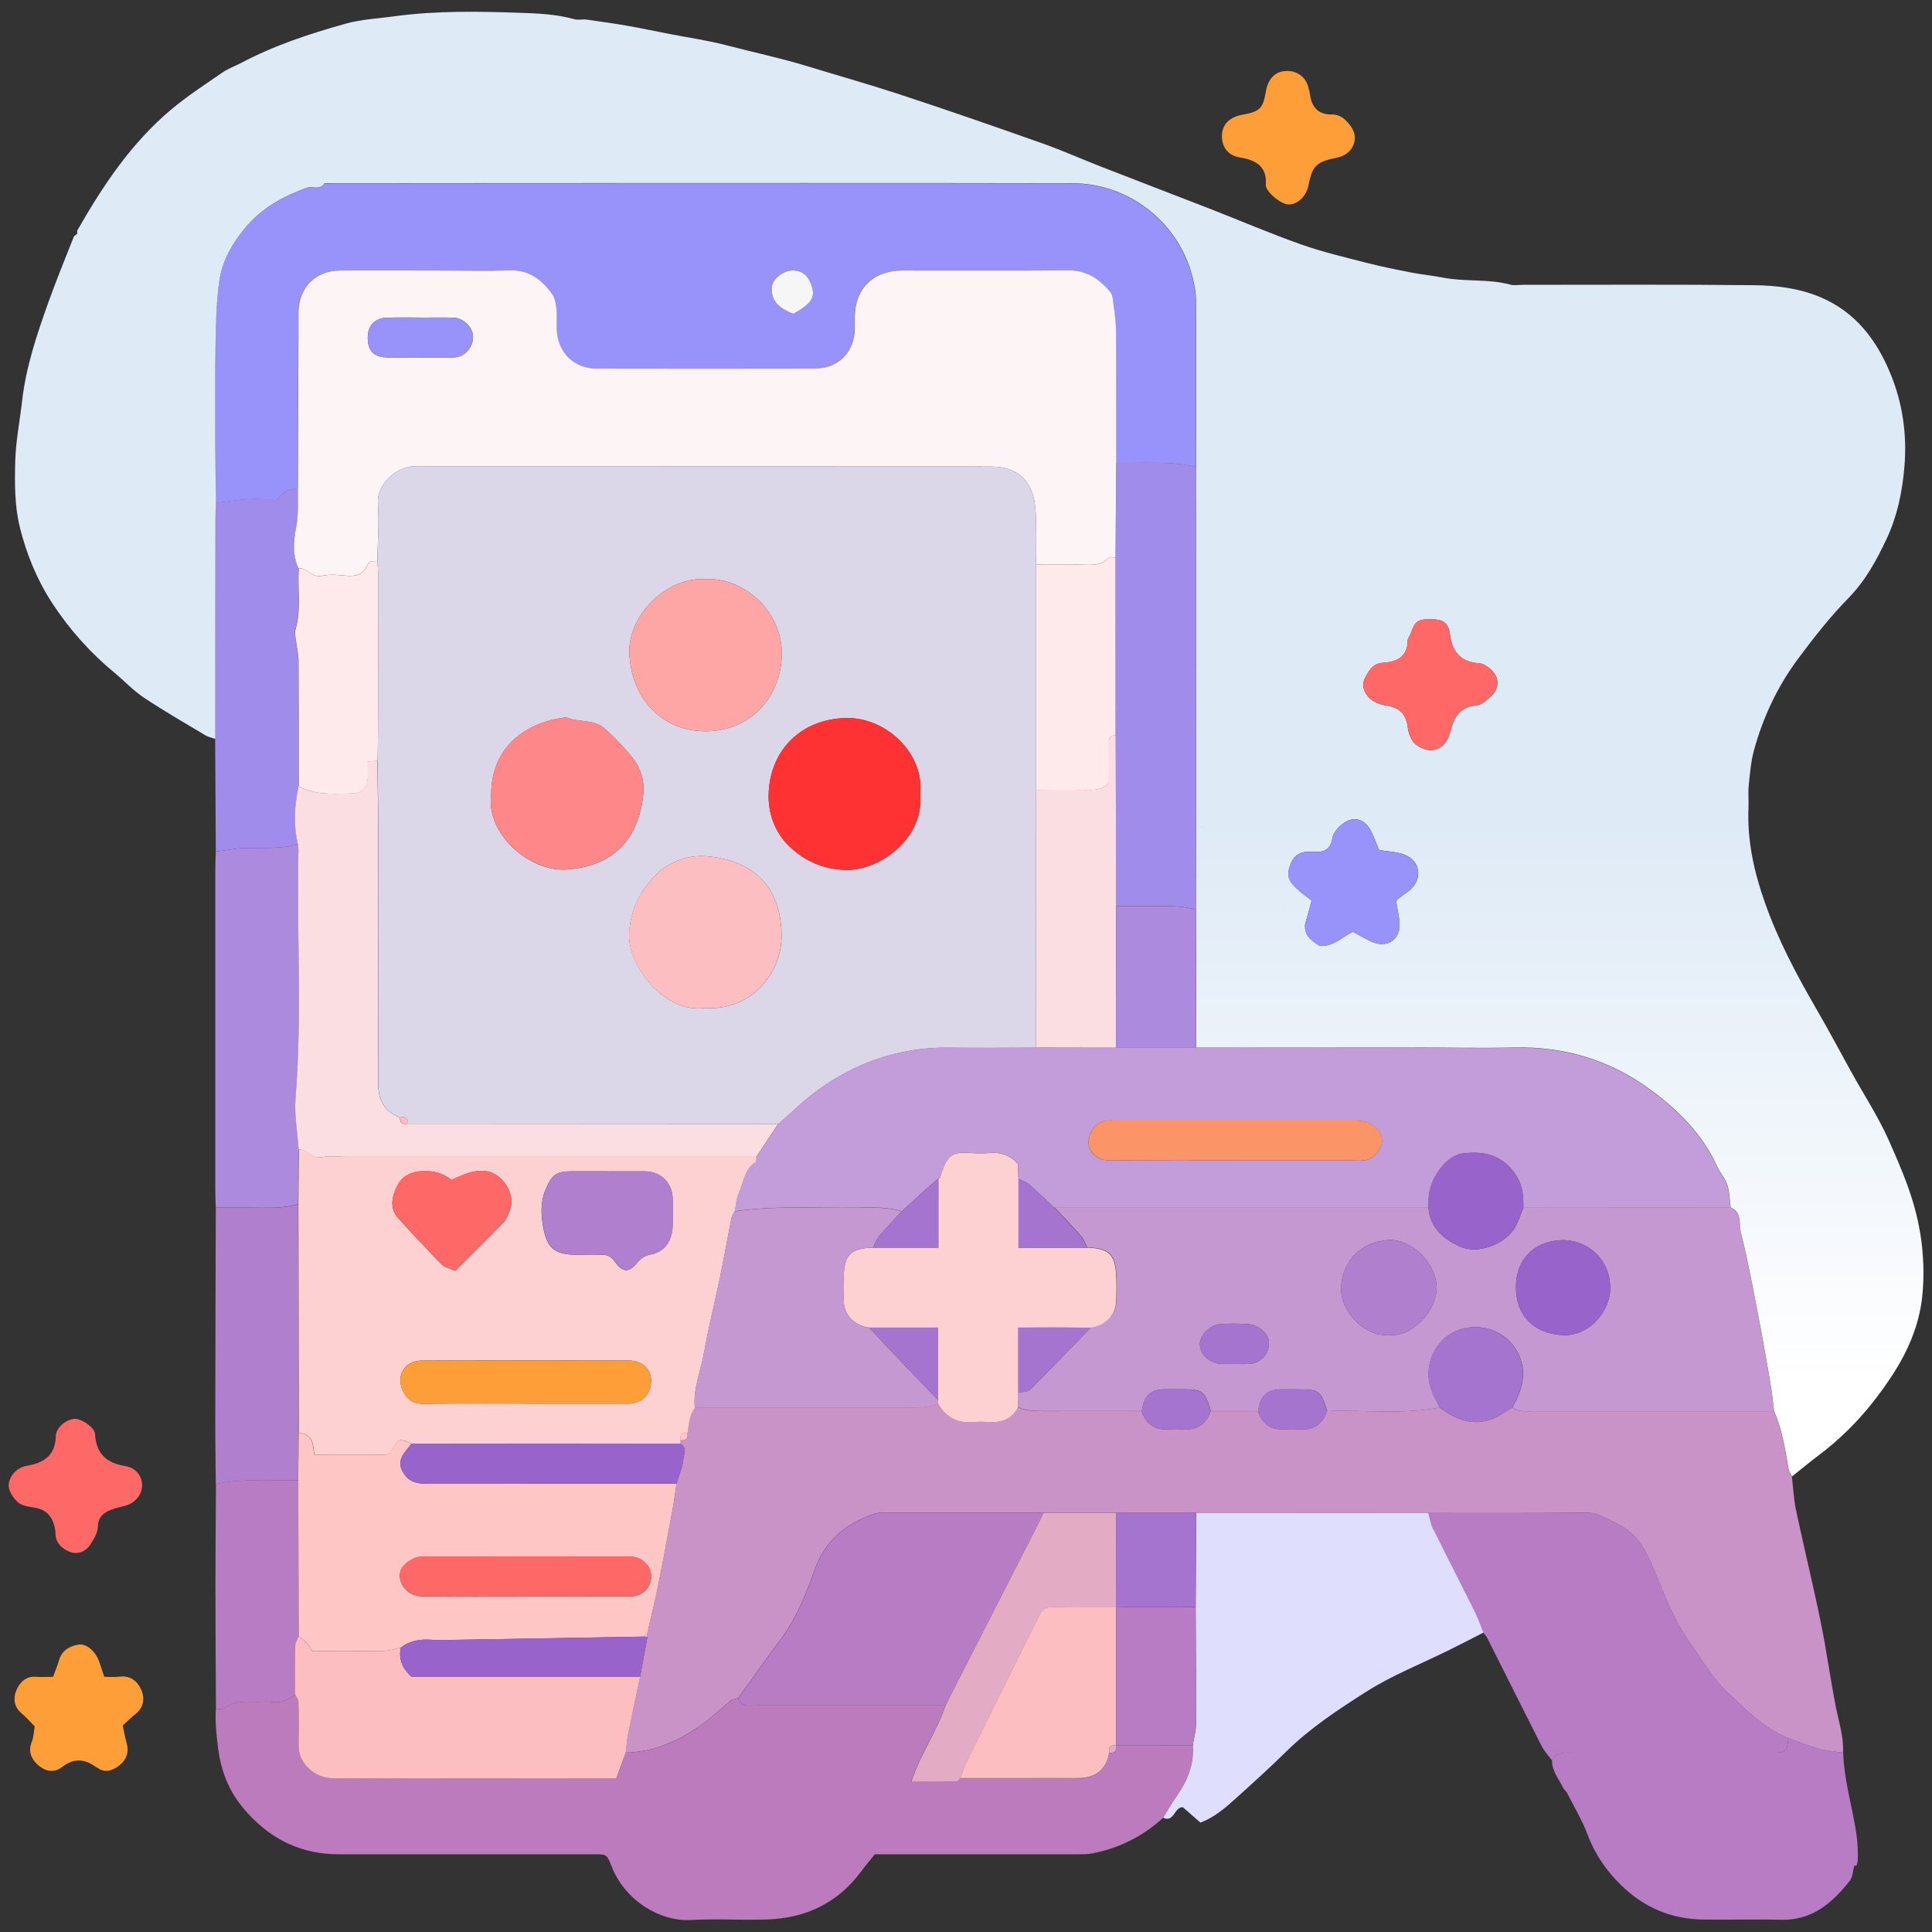
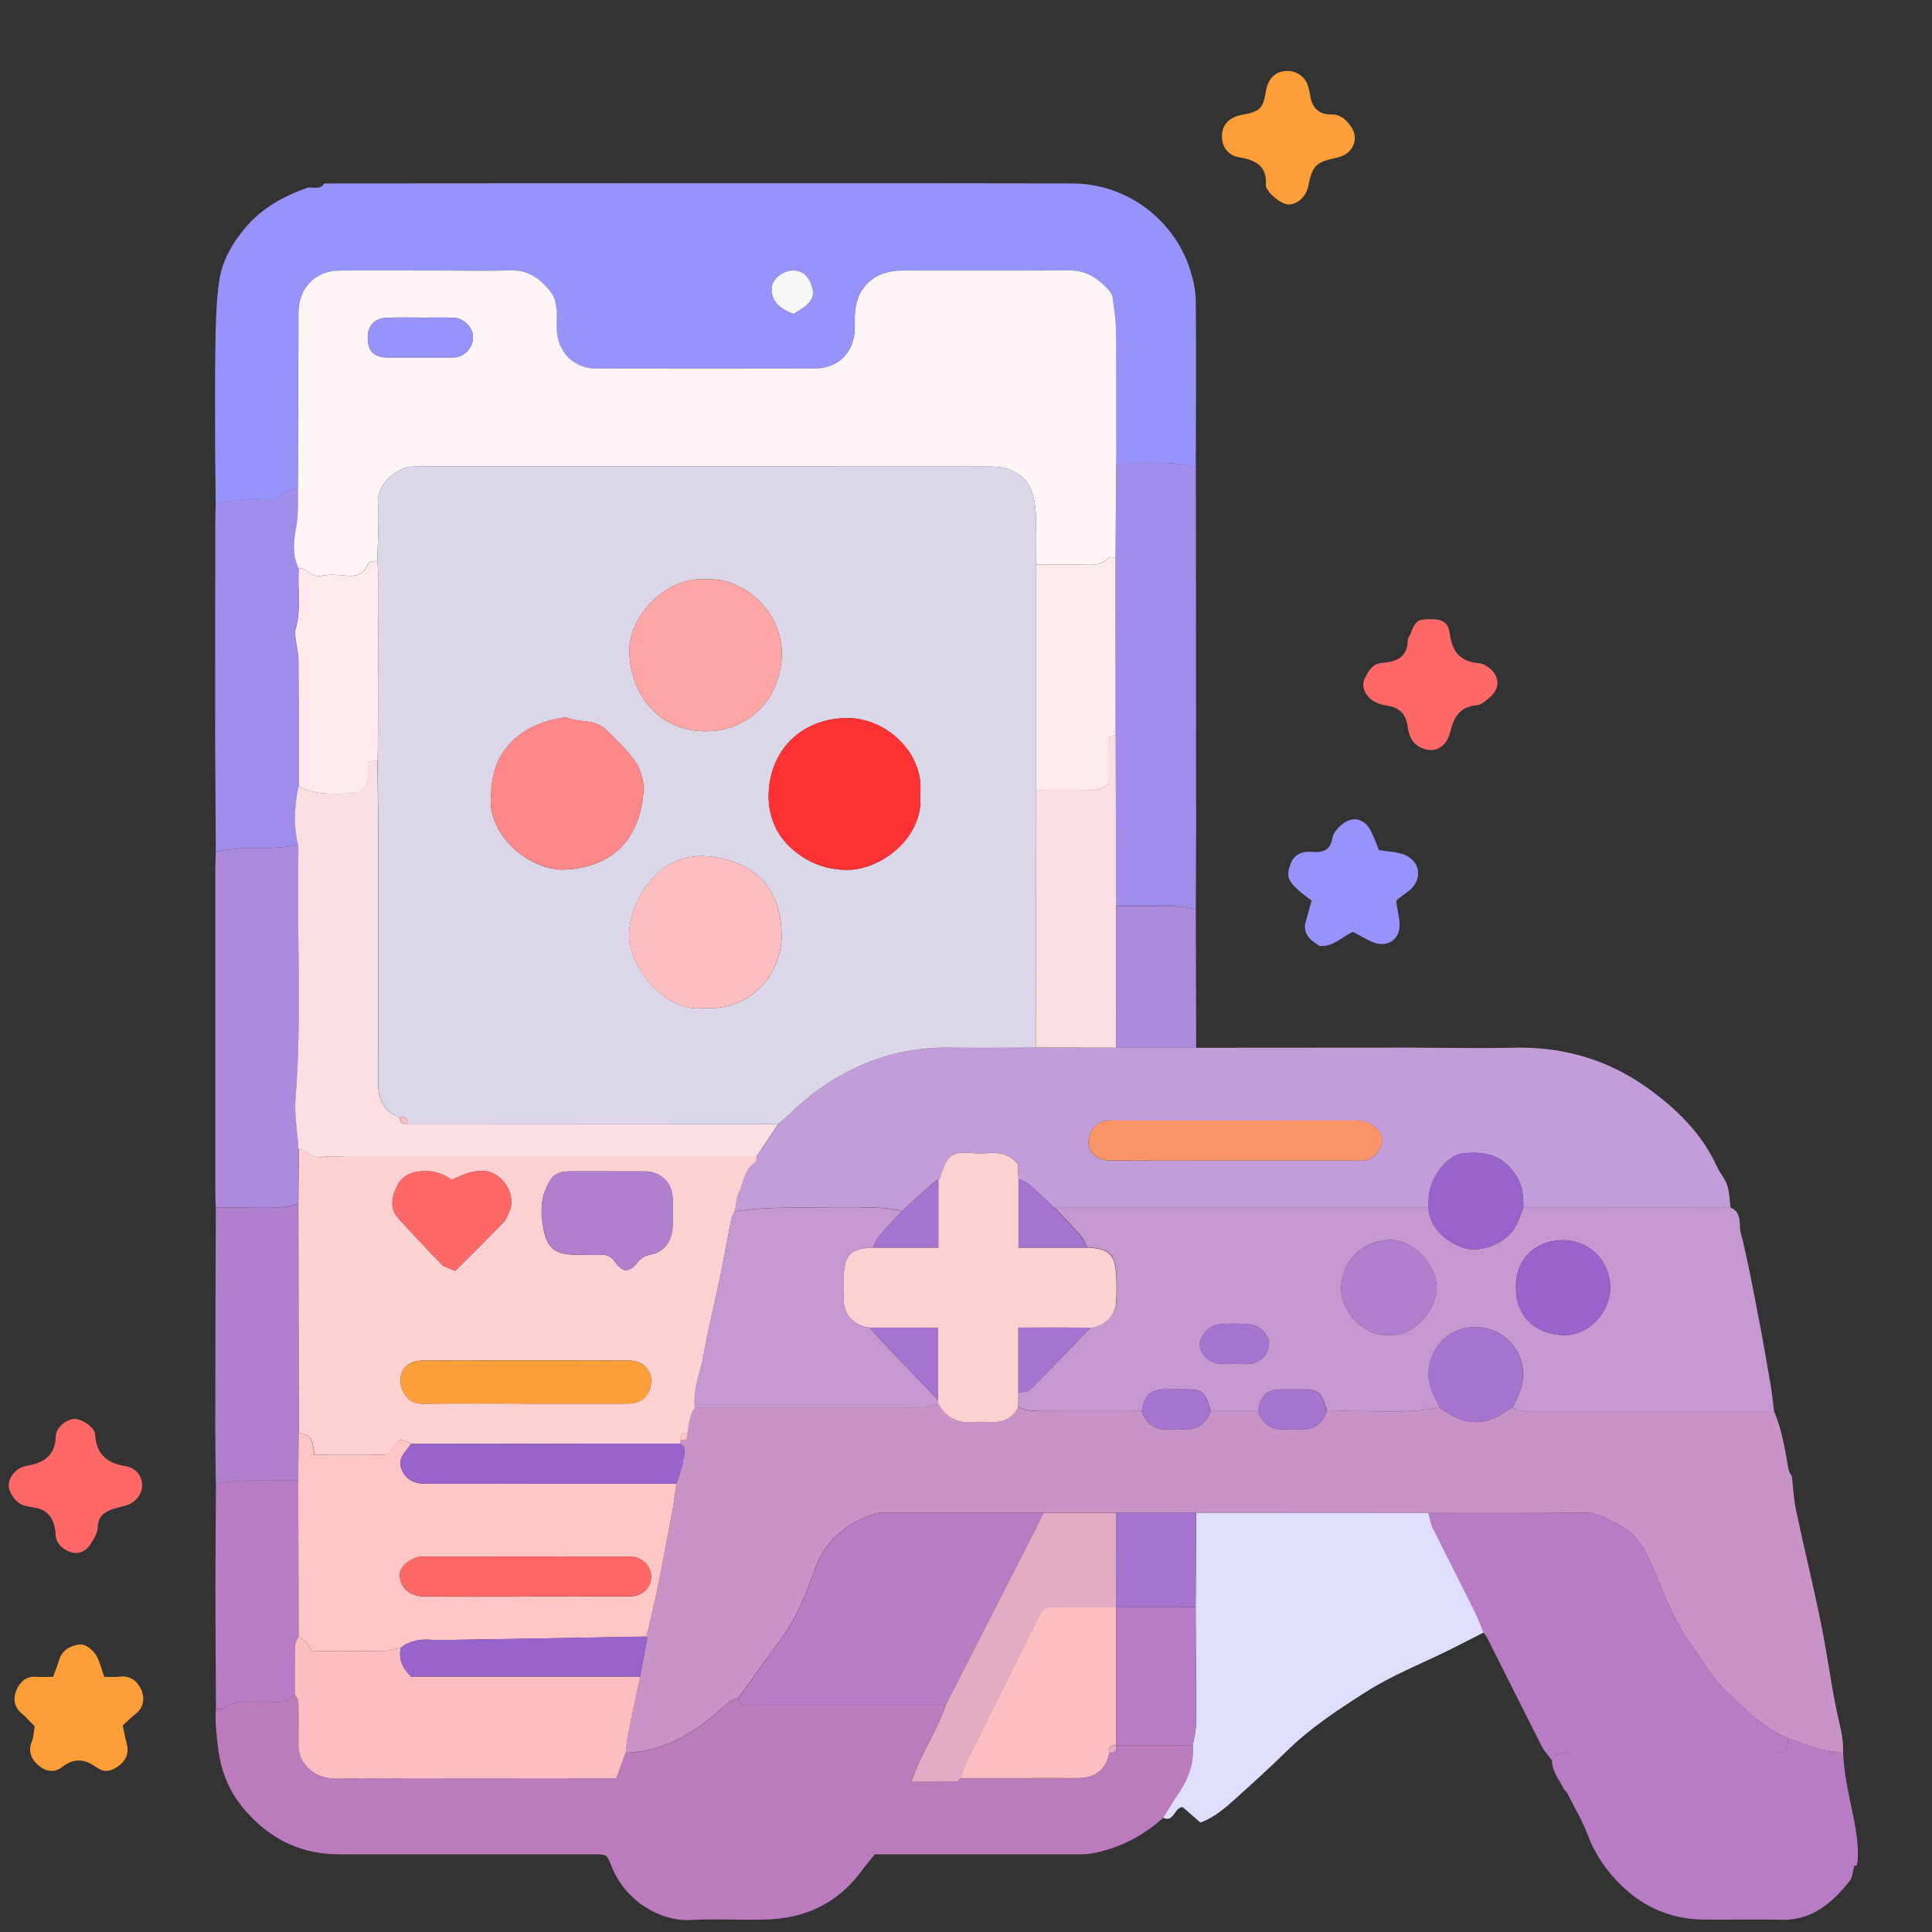
<svg xmlns="http://www.w3.org/2000/svg" width="81" height="81" viewBox="0 0 81 81" fill="none">
  <rect x="0" y="0" width="81" height="81" fill="#333333" stroke="none" />
  <g clip-path="url(#clip0_24_5192)">
    <path d="M74.375 59.164C74.714 59.946 74.839 60.782 74.985 61.611C75.004 61.715 75.08 61.81 75.126 61.907C75.181 62.377 75.202 62.853 75.299 63.314C75.632 64.879 76.013 66.435 76.334 68.003C76.578 69.19 76.737 70.392 76.972 71.579C77.097 72.21 77.304 72.827 77.27 73.483C76.938 73.431 76.593 73.413 76.27 73.324C75.83 73.202 75.409 73.028 74.979 72.876C73.954 72.476 73.21 71.677 72.432 70.963C71.803 70.389 71.373 69.599 70.866 68.897C70.125 67.866 69.71 66.664 69.213 65.514C68.902 64.793 68.499 64.223 67.797 63.884C67.379 63.683 67.004 63.411 66.485 63.418C64.285 63.445 62.083 63.433 59.88 63.433C56.634 63.433 53.39 63.43 50.144 63.427C49.028 63.427 47.911 63.427 46.794 63.427C45.778 63.427 44.762 63.427 43.746 63.427C41.589 63.427 39.432 63.427 37.275 63.427C37.074 63.427 36.857 63.399 36.674 63.46C35.454 63.866 34.569 64.604 34.13 65.877C33.776 66.899 33.355 67.903 32.693 68.784C32.097 69.578 31.53 70.389 30.95 71.195C30.837 71.234 30.703 71.243 30.615 71.314C30.249 71.609 29.913 71.942 29.535 72.223C28.552 72.949 27.478 73.449 26.23 73.48C26.264 73.211 26.285 72.937 26.337 72.671C26.496 71.875 26.67 71.082 26.838 70.288C26.938 69.733 27.039 69.175 27.143 68.62C27.143 68.565 27.143 68.51 27.143 68.455C27.295 67.79 27.46 67.128 27.594 66.459C27.811 65.382 28.009 64.302 28.211 63.219C28.272 62.884 28.314 62.542 28.363 62.203C28.464 61.862 28.607 61.526 28.65 61.175C28.674 60.971 28.821 60.678 28.506 60.522C28.51 60.476 28.513 60.428 28.516 60.382C28.747 60.409 28.845 60.306 28.818 60.077C28.87 59.708 28.9 59.332 29.123 59.009C32.11 59.009 35.097 59.009 38.084 59.009C38.508 59.009 38.932 59.018 39.334 58.853C39.667 59.43 40.158 59.686 40.826 59.619C41.049 59.595 41.278 59.607 41.507 59.619C42.022 59.647 42.428 59.476 42.688 59.009C43.087 59.177 43.508 59.164 43.932 59.164C45.244 59.158 46.553 59.164 47.865 59.164C48.06 59.732 48.457 59.979 49.049 59.927C49.223 59.912 49.4 59.912 49.574 59.927C50.169 59.976 50.565 59.729 50.757 59.164H52.74C52.936 59.732 53.332 59.979 53.924 59.927C54.098 59.912 54.275 59.912 54.449 59.927C55.044 59.976 55.441 59.729 55.633 59.164C57.207 59.103 58.791 59.311 60.356 59.012C61.045 59.518 61.781 59.83 62.635 59.46C62.903 59.344 63.144 59.164 63.401 59.012C63.663 59.213 63.971 59.164 64.267 59.164C67.635 59.164 71.004 59.164 74.372 59.164H74.375Z" fill="#C993C8" />
    <path d="M26.234 73.483C27.482 73.452 28.558 72.952 29.538 72.226C29.916 71.945 30.252 71.612 30.618 71.317C30.706 71.246 30.841 71.234 30.953 71.198C31.082 71.603 31.42 71.499 31.707 71.503C34.349 71.506 36.994 71.503 39.637 71.503C39.28 72.583 38.587 73.519 38.203 74.703C38.91 74.703 39.505 74.706 40.1 74.697C40.149 74.697 40.198 74.602 40.247 74.554C41.904 74.554 43.563 74.557 45.22 74.55C45.952 74.547 46.388 74.175 46.501 73.495C46.724 73.504 46.828 73.406 46.788 73.178H46.797C47.865 73.178 48.936 73.181 50.004 73.181C50.065 73.968 49.79 74.648 49.354 75.28C49.144 75.585 48.957 75.902 48.762 76.216C47.917 76.985 46.935 77.48 45.815 77.702C45.595 77.745 45.363 77.742 45.138 77.742C42.325 77.742 39.511 77.742 36.677 77.742C36.476 77.992 36.268 78.239 36.076 78.499C35.097 79.801 33.76 80.421 32.162 80.475C31.097 80.512 30.029 80.436 28.967 80.497C27.665 80.57 26.206 79.679 25.648 78.264C25.443 77.748 25.443 77.742 24.931 77.742C21.355 77.742 17.782 77.745 14.207 77.742C12.684 77.742 11.433 77.165 10.39 76.027C9.661 75.234 9.276 74.355 9.145 73.297C9.078 72.747 9.011 72.207 9.05 71.655C9.172 71.643 9.328 71.677 9.41 71.612C9.801 71.32 10.24 71.341 10.686 71.35C10.936 71.356 11.189 71.32 11.433 71.359C11.812 71.42 12.095 71.252 12.376 71.045C12.425 71.146 12.51 71.246 12.513 71.347C12.525 71.954 12.529 72.564 12.519 73.174C12.513 73.522 12.635 73.803 12.867 74.056C13.194 74.413 13.575 74.563 14.069 74.56C17.874 74.547 21.681 74.554 25.486 74.554C25.608 74.554 25.73 74.554 25.84 74.554C25.983 74.169 26.108 73.827 26.237 73.483H26.234Z" fill="#BC7BBD" />
    <path d="M62.189 68.449C62.067 68.156 61.964 67.854 61.823 67.57C61.253 66.423 60.664 65.282 60.096 64.132C59.99 63.915 59.953 63.668 59.883 63.433C62.086 63.433 64.285 63.445 66.488 63.418C67.007 63.411 67.382 63.683 67.8 63.884C68.502 64.223 68.905 64.794 69.216 65.514C69.713 66.664 70.128 67.866 70.869 68.897C71.376 69.599 71.809 70.389 72.435 70.963C73.213 71.674 73.957 72.476 74.982 72.876C74.912 73.437 74.888 73.465 74.445 73.483C74.293 73.489 74.14 73.483 73.987 73.483C71.324 73.483 68.66 73.483 65.997 73.483C65.652 73.483 65.286 73.428 65.07 73.806C64.923 73.611 64.749 73.428 64.639 73.214C63.87 71.704 63.117 70.188 62.354 68.674C62.315 68.592 62.244 68.525 62.189 68.452V68.449Z" fill="#B77CC3" />
    <path d="M9.047 50.637C9.038 50.384 9.026 50.134 9.026 49.88C9.026 45.408 9.026 40.935 9.026 36.462C9.026 36.209 9.041 35.959 9.047 35.706C9.435 35.654 9.819 35.574 10.207 35.559C10.972 35.532 11.741 35.611 12.495 35.4C12.501 35.477 12.516 35.553 12.516 35.626C12.434 39.092 12.672 42.558 12.394 46.024C12.336 46.741 12.473 47.473 12.522 48.196C12.516 48.959 12.51 49.722 12.501 50.481C11.842 50.683 11.165 50.628 10.49 50.631C10.008 50.634 9.529 50.631 9.047 50.631V50.637Z" fill="#AC8ADD" />
    <path d="M12.495 35.4C11.744 35.611 10.972 35.532 10.207 35.559C9.819 35.574 9.432 35.654 9.047 35.705C9.038 34.131 9.029 32.557 9.02 30.983C9.02 27.934 9.02 24.884 9.026 21.836C9.026 21.585 9.038 21.332 9.044 21.082C9.709 21.006 10.371 20.868 11.049 20.926C11.247 20.942 11.448 20.926 11.637 20.926C11.849 20.64 12.134 20.487 12.492 20.469C12.492 21.018 12.525 21.555 12.419 22.113C12.318 22.656 12.251 23.267 12.519 23.819C12.464 24.67 12.632 25.53 12.385 26.375C12.351 26.491 12.373 26.629 12.388 26.754C12.425 27.074 12.507 27.391 12.51 27.712C12.522 29.46 12.519 31.211 12.519 32.959C12.351 33.771 12.3 34.58 12.495 35.394V35.4Z" fill="#A08CEA" />
    <path d="M9.047 50.637C9.529 50.637 10.008 50.637 10.49 50.637C11.165 50.631 11.842 50.686 12.501 50.487L12.519 60.083C12.513 60.742 12.507 61.404 12.501 62.063C11.348 62.081 10.191 61.983 9.047 62.215C9.038 61.282 9.023 60.351 9.026 59.418C9.029 56.492 9.038 53.566 9.047 50.64V50.637Z" fill="#B080CE" />
    <path d="M9.05 62.212C10.194 61.98 11.351 62.075 12.504 62.06C12.51 64.241 12.516 66.426 12.522 68.607C12.473 68.729 12.388 68.851 12.385 68.973C12.373 69.663 12.379 70.355 12.379 71.045C12.098 71.252 11.818 71.42 11.436 71.359C11.192 71.32 10.939 71.356 10.689 71.35C10.243 71.341 9.804 71.32 9.413 71.612C9.331 71.677 9.175 71.643 9.053 71.655C9.044 69.944 9.032 68.229 9.032 66.517C9.032 65.083 9.047 63.646 9.053 62.212H9.05Z" fill="#B77CC3" />
    <path d="M1.456 72.378C1.222 72.143 1.072 71.969 0.898 71.826C0.572 71.555 0.553 71.179 0.688 70.862C0.819 70.548 1.075 70.267 1.505 70.301C1.731 70.319 1.96 70.301 2.225 70.301C2.308 70.072 2.405 69.849 2.472 69.614C2.594 69.196 2.915 69.01 3.299 68.949C3.614 68.9 3.986 69.221 4.132 69.599C4.212 69.806 4.276 70.02 4.37 70.301C4.572 70.301 4.794 70.325 5.014 70.294C5.469 70.237 5.768 70.493 5.92 70.841C6.076 71.195 6.033 71.585 5.676 71.866C5.496 72.006 5.337 72.168 5.145 72.342C5.203 72.607 5.243 72.848 5.31 73.083C5.42 73.471 5.292 73.794 4.999 74.02C4.739 74.218 4.428 74.358 4.096 74.121C4.074 74.105 4.047 74.102 4.028 74.087C3.556 73.739 3.092 73.699 2.607 74.081C2.247 74.362 1.868 74.252 1.575 73.983C1.316 73.745 1.17 73.425 1.331 73.031C1.414 72.83 1.417 72.595 1.456 72.375V72.378Z" fill="#FE9E39" />
    <path d="M53.933 2.974C54.394 2.965 54.748 3.231 54.861 3.679C54.891 3.798 54.919 3.92 54.937 4.045C55.017 4.543 55.334 4.808 55.813 4.799C56.209 4.79 56.426 5.019 56.621 5.275C57.009 5.781 56.74 6.446 56.103 6.599C55.642 6.709 55.145 6.755 54.974 7.316C54.931 7.456 54.888 7.6 54.864 7.746C54.788 8.201 54.425 8.57 54.034 8.573C53.729 8.573 53.161 8.124 53.073 7.807C53.067 7.783 53.073 7.755 53.073 7.731C53.116 6.95 52.628 6.706 51.962 6.596C51.483 6.517 51.227 6.163 51.23 5.699C51.233 5.229 51.538 4.912 52.075 4.814C52.823 4.677 52.951 4.552 53.07 3.844C53.165 3.292 53.467 2.987 53.933 2.977V2.974Z" fill="#FE9E39" />
    <path d="M5.957 62.298C5.957 62.649 5.664 63.006 5.294 63.115C5.081 63.176 4.858 63.219 4.654 63.298C4.333 63.424 4.111 63.604 4.101 64.019C4.095 64.269 3.931 64.531 3.787 64.754C3.592 65.062 3.253 65.187 2.93 65.062C2.637 64.949 2.359 64.726 2.329 64.348C2.326 64.296 2.329 64.247 2.323 64.195C2.25 63.68 2.018 63.301 1.459 63.21C1.288 63.183 1.115 63.155 0.95 63.1C0.672 63.009 0.361 62.557 0.364 62.279C0.367 61.916 0.69 61.529 1.108 61.459C1.829 61.337 2.317 61.035 2.338 60.214C2.347 59.86 2.744 59.531 3.098 59.488C3.351 59.457 3.83 59.747 3.958 60.019C3.989 60.083 3.989 60.165 3.995 60.238C4.071 60.992 4.507 61.343 5.243 61.465C5.719 61.541 5.963 61.907 5.96 62.295L5.957 62.298Z" fill="#FE6968" />
    <path d="M77.551 78.856C77.679 78.697 77.679 78.438 77.74 78.224C77.78 78.224 77.81 78.215 77.841 78.206C77.859 78.148 77.868 78.09 77.884 78.032C77.975 76.583 77.344 75.173 77.276 73.501C77.276 73.495 77.276 73.486 77.273 73.48C76.941 73.428 76.596 73.409 76.273 73.321C75.833 73.199 75.412 73.025 74.982 72.873C74.912 73.434 74.888 73.461 74.445 73.48C74.293 73.486 74.14 73.48 73.987 73.48C71.324 73.48 68.66 73.48 65.997 73.48C65.652 73.48 65.286 73.425 65.069 73.803C65.063 74.273 65.378 74.612 65.561 75.005C65.603 75.054 65.646 75.103 65.692 75.152C65.985 75.737 66.329 76.302 66.558 76.909C66.87 77.748 67.355 78.447 67.992 79.063C68.95 79.99 70.091 80.46 71.412 80.479C72.499 80.494 73.588 80.46 74.674 80.488C75.974 80.521 76.819 79.78 77.554 78.853L77.551 78.856Z" fill="#B77CC3" />
-     <path d="M65.561 75.008C65.603 75.057 65.646 75.106 65.692 75.155C65.649 75.106 65.607 75.057 65.561 75.008Z" fill="#B77CC3" />
+     <path d="M65.561 75.008C65.649 75.106 65.607 75.057 65.561 75.008Z" fill="#B77CC3" />
    <path d="M12.489 20.475C12.131 20.491 11.846 20.644 11.634 20.933C11.448 20.933 11.247 20.948 11.046 20.933C10.368 20.875 9.709 21.012 9.041 21.088C9.035 20.325 9.026 19.566 9.02 18.803C9.02 17.384 9.005 15.966 9.029 14.55C9.044 13.622 9.06 12.689 9.191 11.777C9.31 10.931 9.746 10.187 10.298 9.534C10.976 8.732 11.86 8.243 12.843 7.886C13.093 7.795 13.413 8.005 13.593 7.691C16.538 7.691 19.482 7.688 22.426 7.685C29.934 7.685 37.446 7.676 44.954 7.691C47.291 7.697 49.253 9.253 49.903 11.328C50.034 11.749 50.132 12.197 50.135 12.637C50.153 14.947 50.138 17.253 50.135 19.563C49.748 19.511 49.363 19.428 48.973 19.416C48.246 19.392 47.52 19.41 46.794 19.41C46.794 17.558 46.8 15.706 46.782 13.857C46.776 13.384 46.697 12.915 46.636 12.445C46.623 12.353 46.559 12.258 46.495 12.188C46.05 11.682 45.537 11.334 44.814 11.34C42.48 11.355 40.146 11.34 37.812 11.346C36.601 11.346 35.835 12.112 35.832 13.299C35.832 13.451 35.832 13.604 35.832 13.757C35.82 14.773 35.152 15.453 34.136 15.456C31.091 15.459 28.049 15.459 25.004 15.456C24.052 15.456 23.369 14.773 23.335 13.805C23.326 13.528 23.356 13.244 23.326 12.969C23.302 12.753 23.265 12.506 23.143 12.335C22.722 11.743 22.197 11.319 21.398 11.34C20.409 11.365 19.421 11.346 18.429 11.346C17.035 11.346 15.637 11.34 14.243 11.346C13.212 11.352 12.516 12.069 12.507 13.098C12.507 13.403 12.507 13.708 12.507 14.01C12.498 16.164 12.492 18.321 12.483 20.475H12.489ZM33.26 13.159C33.986 12.759 34.175 12.49 34.053 12.063C33.913 11.581 33.663 11.349 33.26 11.34C32.86 11.331 32.375 11.673 32.354 12.072C32.323 12.652 32.726 12.948 33.26 13.159Z" fill="#9793FA" />
    <path d="M59.291 43.925C60.682 43.925 62.074 43.958 63.462 43.925C65.594 43.873 67.513 44.453 69.225 45.722C70.378 46.579 71.379 47.574 71.983 48.91C72.105 49.179 72.322 49.41 72.413 49.688C72.511 49.987 72.511 50.317 72.554 50.634C69.658 50.634 66.763 50.634 63.867 50.637C63.874 50.188 63.852 49.764 63.602 49.346C63.038 48.407 62.217 48.245 61.299 48.364C60.615 48.453 59.907 49.468 59.898 50.259C59.898 50.384 59.892 50.509 59.889 50.637C54.663 50.637 49.436 50.637 44.21 50.637C43.853 50.304 43.502 49.966 43.133 49.645C43.014 49.542 42.846 49.499 42.703 49.426C42.694 49.203 42.684 48.98 42.675 48.797C42.312 48.376 41.873 48.291 41.382 48.346C41.208 48.364 41.031 48.355 40.857 48.346C39.981 48.303 39.749 48.26 39.411 49.386C39.408 49.401 39.368 49.404 39.344 49.414C39.158 49.572 38.968 49.725 38.788 49.886C38.462 50.182 38.139 50.484 37.812 50.783C37.184 50.585 36.537 50.625 35.893 50.634C34.197 50.655 32.494 50.536 30.804 50.783C30.856 50.524 30.865 50.246 30.972 50.012C31.176 49.563 31.207 49.014 31.686 48.712C31.725 48.687 31.707 48.572 31.713 48.498C32.018 48.041 32.326 47.58 32.632 47.122C32.888 46.893 33.15 46.668 33.403 46.433C34.142 45.749 34.975 45.185 35.875 44.764C37.123 44.181 38.459 43.9 39.853 43.922C41.043 43.94 42.236 43.922 43.429 43.922C44.549 43.922 45.668 43.925 46.785 43.928C47.908 43.928 49.028 43.928 50.15 43.928C53.195 43.928 56.243 43.925 59.288 43.922L59.291 43.925ZM51.737 48.657C53.384 48.657 55.035 48.657 56.682 48.657C56.859 48.657 57.039 48.675 57.213 48.651C57.573 48.596 57.781 48.331 57.903 48.025C58.022 47.72 57.86 47.379 57.558 47.18C57.299 47.006 57.006 46.979 56.698 46.979C53.4 46.985 50.102 46.982 46.803 46.982C46.651 46.982 46.492 46.958 46.349 46.991C45.943 47.083 45.72 47.357 45.647 47.763C45.586 48.099 45.751 48.349 45.998 48.517C46.147 48.617 46.37 48.651 46.559 48.654C48.283 48.663 50.01 48.66 51.734 48.66L51.737 48.657Z" fill="#C29DD9" />
    <path d="M44.21 50.634C49.436 50.634 54.663 50.634 59.889 50.634C59.956 51.494 60.551 51.979 61.24 52.275C61.948 52.58 63.007 52.193 63.446 51.567C63.639 51.293 63.733 50.948 63.87 50.634C66.766 50.634 69.661 50.634 72.557 50.631C73.048 50.829 72.892 51.329 72.981 51.674C73.286 52.864 73.502 54.078 73.737 55.286C73.911 56.184 74.067 57.084 74.222 57.984C74.29 58.374 74.326 58.771 74.378 59.164C71.01 59.164 67.641 59.164 64.273 59.164C63.977 59.164 63.669 59.213 63.407 59.012C63.77 58.347 64.02 57.685 63.721 56.901C63.413 56.095 62.546 55.497 61.488 55.671C60.624 55.814 59.956 56.568 59.895 57.474C59.852 58.066 60.112 58.53 60.365 59.012C58.8 59.311 57.216 59.103 55.642 59.164C55.376 58.307 55.306 58.252 54.452 58.249C54.199 58.249 53.946 58.246 53.692 58.249C53.11 58.261 52.832 58.53 52.749 59.161H50.766C50.501 58.304 50.431 58.249 49.577 58.246C49.323 58.246 49.07 58.243 48.817 58.246C48.234 58.258 47.956 58.527 47.874 59.158C46.562 59.158 45.253 59.155 43.941 59.158C43.517 59.158 43.096 59.17 42.697 59.003C42.697 58.798 42.703 58.594 42.706 58.386C42.867 58.35 43.081 58.365 43.182 58.264C44.045 57.407 44.89 56.525 45.738 55.653C46.324 55.57 46.761 55.168 46.8 54.618C46.831 54.194 46.831 53.764 46.8 53.343C46.745 52.58 46.471 52.345 45.665 52.3C45.641 52.3 45.616 52.3 45.589 52.3C45.5 52.135 45.439 51.949 45.317 51.812C44.963 51.406 44.585 51.021 44.216 50.628L44.21 50.634ZM63.556 53.956C63.556 55.18 64.337 55.93 65.545 55.976C66.65 56.016 67.528 54.945 67.51 53.975C67.486 52.766 66.531 51.952 65.448 51.995C64.325 52.04 63.556 52.797 63.556 53.956ZM58.196 55.964C59.199 56.098 60.218 54.966 60.231 54.008C60.243 52.995 59.199 51.943 58.241 51.988C57.103 52.043 56.298 52.834 56.228 53.95C56.164 54.975 57.253 56.074 58.196 55.964ZM51.697 57.184C51.923 57.184 52.152 57.193 52.377 57.184C52.868 57.16 53.253 56.711 53.195 56.232C53.155 55.9 52.774 55.552 52.35 55.518C51.95 55.488 51.541 55.485 51.142 55.518C50.687 55.558 50.26 56.043 50.306 56.409C50.361 56.846 50.757 57.175 51.242 57.184C51.395 57.187 51.544 57.184 51.697 57.184Z" fill="#C598D1" />
    <path d="M46.797 19.407C47.523 19.407 48.249 19.389 48.975 19.413C49.363 19.425 49.751 19.508 50.138 19.559C50.141 24.029 50.144 28.502 50.147 32.972C50.147 33.527 50.147 34.082 50.15 34.638C50.144 35.806 50.141 36.971 50.135 38.14C49.485 37.939 48.814 37.994 48.149 37.987C47.697 37.987 47.249 37.987 46.797 37.987C46.791 35.602 46.782 33.213 46.776 30.827C46.776 28.34 46.776 25.851 46.773 23.364C46.782 22.043 46.791 20.725 46.8 19.404L46.797 19.407Z" fill="#A08CEA" />
-     <path d="M80.501 51.687C80.279 50.295 79.736 49.038 79.177 47.784C78.744 46.814 78.155 45.914 77.639 44.983C77.148 44.096 76.672 43.199 76.163 42.32C75.33 40.883 74.552 39.422 73.997 37.85C73.536 36.55 73.246 35.233 73.307 33.844C73.319 33.539 73.286 33.234 73.316 32.932C73.368 32.441 73.405 31.941 73.533 31.468C73.914 30.073 74.524 28.774 75.388 27.614C76.044 26.735 76.724 25.863 77.49 25.082C78.21 24.347 78.677 23.486 79.101 22.583C79.546 21.634 79.754 20.615 79.842 19.587C79.958 18.235 79.775 16.908 79.247 15.639C78.662 14.229 77.786 13.088 76.343 12.469C75.44 12.082 74.473 11.966 73.514 11.957C70.293 11.923 67.068 11.941 63.846 11.941C63.669 11.941 63.48 11.978 63.315 11.932C62.391 11.682 61.43 11.822 60.499 11.639C60.063 11.554 59.617 11.514 59.184 11.429C58.559 11.307 57.93 11.182 57.311 11.023C56.383 10.785 55.45 10.565 54.55 10.248C53.253 9.79 51.984 9.244 50.702 8.744C49.213 8.164 47.718 7.594 46.23 7.014C45.381 6.684 44.548 6.312 43.691 6.007C41.678 5.296 39.661 4.594 37.629 3.929C36.369 3.517 35.093 3.157 33.827 2.77C32.72 2.431 31.594 2.196 30.48 1.904C29.696 1.696 28.888 1.583 28.091 1.428C27.487 1.312 26.886 1.183 26.279 1.077C25.721 0.979 25.156 0.9 24.595 0.823C24.421 0.799 24.232 0.851 24.067 0.802C23.292 0.585 22.49 0.561 21.706 0.534C20.018 0.476 18.328 0.451 16.644 0.668C15.918 0.772 15.167 0.802 14.466 1C12.965 1.421 11.479 1.91 10.094 2.648C9.834 2.779 9.554 2.883 9.319 3.045C8.586 3.551 7.836 4.036 7.159 4.607C5.499 6.007 4.312 7.786 3.247 9.653C3.226 9.693 3.241 9.754 3.238 9.803C3.186 9.848 3.107 9.885 3.086 9.946C2.725 10.861 2.35 11.77 2.021 12.695C1.542 14.037 1.09 15.38 0.925 16.82C0.831 17.656 0.663 18.48 0.639 19.331C0.614 20.264 0.611 21.213 0.831 22.101C1.105 23.218 1.548 24.304 2.189 25.286C2.918 26.4 3.793 27.376 4.822 28.224C5.227 28.56 5.59 28.954 6.024 29.243C6.866 29.802 7.744 30.311 8.614 30.83C8.736 30.903 8.888 30.931 9.026 30.979C9.026 27.931 9.026 24.884 9.032 21.833C9.032 21.582 9.044 21.329 9.05 21.079C9.041 20.316 9.035 19.556 9.026 18.794C9.026 17.375 9.011 15.956 9.035 14.541C9.05 13.613 9.065 12.68 9.197 11.767C9.316 10.922 9.752 10.178 10.304 9.525C10.982 8.722 11.866 8.234 12.849 7.877C13.099 7.786 13.419 7.996 13.599 7.682C16.543 7.682 19.488 7.679 22.432 7.676C29.94 7.676 37.452 7.667 44.96 7.682C47.297 7.688 49.259 9.244 49.912 11.319C50.043 11.74 50.141 12.188 50.144 12.628C50.162 14.937 50.147 17.244 50.144 19.553C50.147 24.023 50.15 28.496 50.153 32.966C50.153 33.521 50.153 34.076 50.156 34.632C50.15 35.8 50.147 36.965 50.141 38.134C50.147 40.062 50.15 41.993 50.156 43.922C53.204 43.922 56.249 43.919 59.297 43.916C60.688 43.916 62.079 43.949 63.468 43.916C65.597 43.864 67.519 44.444 69.231 45.713C70.384 46.57 71.385 47.565 71.989 48.901C72.111 49.169 72.328 49.401 72.419 49.679C72.517 49.978 72.517 50.307 72.56 50.625C73.051 50.823 72.895 51.323 72.984 51.668C73.289 52.858 73.505 54.072 73.74 55.281C73.914 56.178 74.07 57.078 74.225 57.978C74.293 58.368 74.329 58.765 74.381 59.158C74.72 59.939 74.845 60.775 74.991 61.605C75.01 61.709 75.086 61.804 75.132 61.901C75.522 61.59 75.903 61.273 76.3 60.974C77.511 60.058 78.494 58.945 79.327 57.669C79.992 56.654 80.459 55.558 80.587 54.384C80.684 53.502 80.651 52.593 80.504 51.68L80.501 51.687ZM50.193 34.638C50.44 34.619 50.556 34.827 50.705 34.97C50.556 34.827 50.44 34.622 50.193 34.638ZM53.695 37.707C53.802 37.823 53.894 37.954 53.961 38.116C53.894 37.957 53.802 37.823 53.695 37.707ZM59.08 37.338C58.928 37.463 58.76 37.57 58.604 37.692C58.568 37.719 58.553 37.777 58.537 37.808C58.586 38.137 58.672 38.451 58.678 38.769C58.69 39.388 58.174 39.736 57.588 39.513C57.292 39.4 57.021 39.223 56.722 39.065C56.276 39.272 55.904 39.699 55.334 39.66C54.995 39.446 54.672 39.226 54.717 38.753C54.803 38.448 54.885 38.14 54.992 37.756C54.839 37.637 54.62 37.484 54.425 37.307C53.982 36.907 53.93 36.688 54.113 36.212C54.275 35.791 54.62 35.678 55.016 35.712C55.48 35.751 55.785 35.644 55.865 35.12C55.892 34.943 56.048 34.76 56.188 34.628C56.682 34.168 57.213 34.278 57.506 34.894C57.631 35.156 57.732 35.431 57.817 35.635C58.229 35.709 58.592 35.709 58.903 35.84C59.572 36.12 59.648 36.88 59.086 37.335L59.08 37.338ZM62.525 29.176C62.348 29.344 62.122 29.555 61.906 29.573C61.182 29.631 60.951 30.092 60.801 30.696C60.624 31.404 60.008 31.693 59.364 31.217C59.175 31.077 59.053 30.757 59.022 30.503C58.955 29.933 58.675 29.661 58.116 29.579C57.86 29.542 57.567 29.427 57.396 29.247C57.201 29.042 57.061 28.743 57.231 28.42C57.396 28.105 57.549 27.816 57.988 27.788C58.553 27.752 59.016 27.544 59.019 26.848C59.019 26.757 59.105 26.668 59.138 26.577C59.324 26.04 59.443 25.954 60.008 25.961C60.49 25.967 60.725 26.098 60.789 26.589C60.89 27.361 61.262 27.764 62.043 27.812C62.18 27.822 62.324 27.922 62.443 28.011C62.854 28.328 62.9 28.822 62.528 29.176H62.525Z" fill="url(#paint0_linear_24_5192)" />
    <path d="M60.096 64.132C59.989 63.915 59.953 63.668 59.883 63.433C56.639 63.433 53.393 63.43 50.15 63.427C50.144 64.745 50.135 66.066 50.129 67.384C50.135 69.022 50.147 70.661 50.141 72.299C50.141 72.592 50.052 72.882 50.007 73.175C50.068 73.962 49.793 74.642 49.357 75.274C49.146 75.579 48.96 75.896 48.765 76.21C49.232 76.43 49.232 75.747 49.592 75.768C49.842 75.988 50.086 76.201 50.33 76.415C50.943 76.177 51.389 75.78 51.828 75.384C52.539 74.743 53.247 74.102 53.93 73.431C54.931 72.445 56.102 71.677 57.271 70.932C58.366 70.234 59.602 69.751 60.774 69.169C61.249 68.934 61.722 68.687 62.195 68.446C62.073 68.153 61.97 67.851 61.829 67.567C61.259 66.42 60.67 65.279 60.102 64.129L60.096 64.132Z" fill="#DFDFFD" />
    <path d="M55.331 39.663C54.992 39.449 54.669 39.229 54.715 38.757C54.8 38.451 54.882 38.143 54.989 37.759C54.837 37.64 54.617 37.487 54.422 37.31C53.979 36.911 53.927 36.691 54.11 36.215C54.272 35.794 54.617 35.681 55.014 35.715C55.477 35.754 55.782 35.648 55.862 35.123C55.889 34.946 56.045 34.763 56.185 34.632C56.679 34.171 57.21 34.281 57.503 34.897C57.628 35.159 57.729 35.434 57.814 35.638C58.226 35.712 58.589 35.712 58.897 35.843C59.566 36.123 59.642 36.883 59.081 37.338C58.928 37.463 58.76 37.57 58.605 37.692C58.568 37.719 58.553 37.777 58.537 37.808C58.586 38.137 58.672 38.451 58.678 38.769C58.69 39.388 58.174 39.736 57.589 39.513C57.293 39.4 57.021 39.223 56.722 39.065C56.277 39.272 55.904 39.699 55.334 39.66L55.331 39.663Z" fill="#9793FA" />
    <path d="M60.005 25.958C60.487 25.964 60.722 26.095 60.786 26.586C60.887 27.358 61.259 27.761 62.04 27.809C62.177 27.819 62.321 27.919 62.44 28.008C62.852 28.325 62.897 28.819 62.525 29.173C62.348 29.341 62.122 29.552 61.906 29.57C61.183 29.628 60.951 30.089 60.801 30.693C60.624 31.401 60.008 31.69 59.364 31.214C59.175 31.074 59.053 30.754 59.023 30.5C58.955 29.93 58.675 29.658 58.116 29.576C57.86 29.539 57.567 29.424 57.396 29.244C57.201 29.039 57.061 28.74 57.232 28.417C57.396 28.102 57.549 27.813 57.988 27.785C58.553 27.748 59.016 27.541 59.02 26.845C59.02 26.754 59.105 26.665 59.139 26.574C59.325 26.037 59.444 25.951 60.008 25.958H60.005Z" fill="#FE6968" />
    <path d="M31.716 48.501C31.707 48.574 31.725 48.69 31.689 48.715C31.206 49.017 31.179 49.566 30.975 50.014C30.868 50.249 30.859 50.527 30.807 50.786C30.761 50.875 30.691 50.957 30.673 51.052C30.508 51.873 30.364 52.693 30.197 53.514C29.974 54.594 29.702 55.668 29.51 56.754C29.379 57.505 29.055 58.228 29.132 59.012C28.909 59.332 28.879 59.708 28.827 60.08C28.598 60.055 28.497 60.156 28.525 60.385C28.525 60.434 28.522 60.479 28.515 60.525C24.76 60.528 21.007 60.534 17.251 60.537C16.818 60.318 16.723 60.309 16.525 60.617C16.415 60.788 16.357 60.992 16.116 60.992C15.137 60.998 14.158 60.992 13.175 60.992C13.145 60.495 13.068 60.104 12.528 60.077L12.51 50.481C12.516 49.718 12.522 48.956 12.531 48.196C12.894 48.166 13.081 48.605 13.495 48.517C13.834 48.443 14.2 48.501 14.557 48.501C20.281 48.501 26.005 48.501 31.728 48.501H31.716ZM25.462 49.108C24.955 49.108 24.448 49.108 23.939 49.108C23.289 49.111 23.115 49.282 22.859 49.911C22.648 50.432 22.685 50.963 22.777 51.467C22.941 52.373 23.289 52.605 24.223 52.611C24.552 52.611 24.882 52.623 25.211 52.611C25.462 52.599 25.623 52.678 25.776 52.895C26.102 53.355 26.365 53.371 26.712 52.947C26.877 52.745 27.027 52.648 27.298 52.593C27.881 52.474 28.189 52.001 28.201 51.375C28.207 50.994 28.216 50.612 28.201 50.234C28.174 49.578 27.698 49.117 27.054 49.111C26.52 49.105 25.989 49.111 25.455 49.111L25.462 49.108ZM22.005 58.847C23.451 58.847 24.9 58.85 26.346 58.847C26.911 58.847 27.277 58.475 27.298 57.917C27.317 57.428 26.935 57.044 26.386 57.041C23.491 57.035 20.598 57.032 17.703 57.041C16.925 57.041 16.553 57.74 16.94 58.408C17.12 58.719 17.361 58.859 17.739 58.853C19.161 58.835 20.583 58.844 22.005 58.844V58.847ZM19.091 53.279C19.78 52.587 20.464 51.915 21.129 51.226C21.245 51.107 21.294 50.921 21.364 50.762C21.657 50.109 21.08 49.182 20.369 49.099C19.838 49.035 19.399 49.258 18.932 49.468C18.569 49.182 18.176 49.081 17.727 49.099C17.23 49.12 16.849 49.301 16.635 49.752C16.424 50.201 16.327 50.667 16.705 51.082C17.297 51.732 17.898 52.379 18.514 53.008C18.642 53.139 18.862 53.175 19.091 53.282V53.279Z" fill="#FDD1D1" />
    <path d="M12.519 60.077C13.059 60.104 13.136 60.492 13.166 60.992C14.151 60.992 15.128 60.992 16.107 60.992C16.348 60.992 16.406 60.788 16.516 60.617C16.714 60.312 16.809 60.318 17.242 60.537C17.166 60.635 17.093 60.733 17.016 60.827C16.723 61.181 16.705 61.471 16.971 61.837C17.224 62.182 17.59 62.209 17.98 62.209C21.44 62.203 24.903 62.206 28.363 62.206C28.311 62.545 28.271 62.887 28.21 63.222C28.009 64.302 27.811 65.382 27.594 66.462C27.46 67.13 27.295 67.793 27.143 68.458L26.993 68.616C24.333 68.662 21.669 68.711 19.009 68.754C18.707 68.76 18.401 68.775 18.102 68.751C17.63 68.714 17.19 68.778 16.809 69.077C16.571 69.126 16.333 69.211 16.092 69.214C15.085 69.23 14.078 69.221 13.087 69.221C13.001 69.086 12.949 68.973 12.867 68.885C12.766 68.781 12.638 68.699 12.522 68.607C12.516 66.426 12.51 64.241 12.504 62.06C12.51 61.401 12.516 60.739 12.522 60.08L12.519 60.077ZM22.044 66.935C23.488 66.935 24.931 66.938 26.374 66.935C26.929 66.935 27.307 66.569 27.301 66.081C27.295 65.639 26.908 65.263 26.413 65.263C23.503 65.257 20.592 65.26 17.678 65.263C17.337 65.263 16.885 65.581 16.794 65.855C16.699 66.151 16.827 66.545 17.166 66.77C17.337 66.883 17.581 66.932 17.791 66.935C19.21 66.951 20.626 66.941 22.044 66.941V66.935Z" fill="#FEC7C6" />
    <path d="M39.639 71.503C36.997 71.503 34.352 71.503 31.71 71.503C31.423 71.503 31.084 71.606 30.956 71.198C31.536 70.392 32.103 69.581 32.698 68.787C33.361 67.906 33.782 66.902 34.135 65.88C34.575 64.607 35.456 63.869 36.68 63.463C36.863 63.402 37.08 63.43 37.281 63.43C39.438 63.43 41.595 63.43 43.752 63.43C43.6 63.735 43.45 64.046 43.294 64.348C42.077 66.734 40.86 69.117 39.639 71.503Z" fill="#B77CC3" />
    <path d="M12.519 68.607C12.635 68.699 12.763 68.778 12.864 68.885C12.946 68.97 12.998 69.086 13.084 69.22C14.075 69.22 15.082 69.23 16.089 69.214C16.33 69.211 16.568 69.126 16.806 69.077C16.696 69.565 16.879 69.95 17.242 70.294H26.841C26.673 71.088 26.499 71.881 26.34 72.677C26.285 72.943 26.267 73.217 26.233 73.486C26.105 73.831 25.98 74.172 25.837 74.557C25.727 74.557 25.605 74.557 25.483 74.557C21.678 74.557 17.871 74.55 14.066 74.563C13.575 74.563 13.191 74.416 12.864 74.059C12.632 73.806 12.513 73.522 12.516 73.178C12.525 72.567 12.525 71.96 12.51 71.35C12.51 71.249 12.422 71.149 12.373 71.048C12.373 70.358 12.367 69.666 12.379 68.976C12.379 68.854 12.467 68.732 12.516 68.61L12.519 68.607Z" fill="#FCBEC0" />
    <path d="M42.697 58.395C42.697 58.6 42.691 58.804 42.687 59.012C42.428 59.479 42.022 59.65 41.507 59.622C41.281 59.61 41.052 59.601 40.826 59.622C40.158 59.692 39.667 59.433 39.334 58.856C39.334 58.804 39.334 58.752 39.331 58.704V55.662H36.439C35.853 55.583 35.417 55.177 35.38 54.627C35.35 54.203 35.35 53.773 35.38 53.352C35.435 52.59 35.71 52.355 36.515 52.309C36.54 52.309 36.564 52.309 36.592 52.309H39.34V49.416C39.365 49.407 39.405 49.404 39.408 49.389C39.746 48.263 39.978 48.306 40.854 48.349C41.028 48.358 41.205 48.367 41.379 48.349C41.87 48.294 42.309 48.379 42.672 48.8C42.681 48.98 42.691 49.206 42.7 49.429V52.312H45.577C45.601 52.312 45.626 52.312 45.653 52.312C46.458 52.355 46.733 52.593 46.788 53.355C46.819 53.779 46.819 54.206 46.788 54.631C46.751 55.18 46.315 55.583 45.726 55.665C44.722 55.656 43.722 55.656 42.694 55.662V58.399L42.697 58.395Z" fill="#FDD1D1" />
    <path d="M36.595 52.309C36.57 52.309 36.546 52.309 36.518 52.309C35.71 52.352 35.438 52.587 35.383 53.352C35.353 53.776 35.353 54.204 35.383 54.628C35.42 55.177 35.856 55.583 36.442 55.662C36.802 56.046 37.159 56.434 37.522 56.815C38.123 57.447 38.73 58.075 39.334 58.707C39.334 58.759 39.334 58.811 39.337 58.859C38.935 59.024 38.514 59.015 38.087 59.015C35.1 59.012 32.113 59.015 29.126 59.015C29.049 58.228 29.373 57.508 29.504 56.757C29.696 55.671 29.968 54.597 30.191 53.517C30.358 52.7 30.505 51.876 30.666 51.055C30.685 50.96 30.755 50.878 30.801 50.789C32.491 50.539 34.19 50.661 35.89 50.64C36.534 50.631 37.18 50.594 37.809 50.789C37.492 51.131 37.165 51.467 36.863 51.821C36.744 51.961 36.68 52.147 36.592 52.312L36.595 52.309Z" fill="#C598D1" />
    <path d="M39.639 71.503C40.857 69.12 42.077 66.734 43.294 64.348C43.45 64.043 43.6 63.735 43.752 63.43C44.768 63.43 45.784 63.43 46.8 63.43C46.797 64.751 46.794 66.072 46.791 67.396C45.903 67.396 45.015 67.399 44.127 67.387C43.902 67.384 43.725 67.433 43.621 67.637C43.279 68.32 42.944 69.004 42.605 69.687C41.922 71.06 41.235 72.43 40.558 73.803C40.439 74.044 40.353 74.303 40.253 74.554C40.204 74.602 40.155 74.697 40.106 74.697C39.511 74.706 38.916 74.703 38.209 74.703C38.593 73.522 39.285 72.583 39.642 71.503H39.639Z" fill="#E4ABC5" />
    <path d="M28.366 62.203C24.906 62.203 21.443 62.203 17.983 62.206C17.593 62.206 17.227 62.179 16.974 61.834C16.708 61.471 16.724 61.181 17.019 60.824C17.099 60.73 17.172 60.629 17.245 60.534C21.001 60.531 24.754 60.525 28.509 60.522C28.824 60.675 28.68 60.968 28.653 61.175C28.61 61.523 28.467 61.862 28.366 62.203Z" fill="#9863CA" />
    <path d="M26.844 70.291H17.245C16.879 69.947 16.699 69.562 16.809 69.074C17.194 68.775 17.63 68.711 18.103 68.748C18.405 68.772 18.707 68.757 19.009 68.751C21.669 68.705 24.333 68.659 26.993 68.613C27.045 68.613 27.094 68.619 27.146 68.622C27.045 69.178 26.944 69.736 26.841 70.291H26.844Z" fill="#9863CA" />
    <path d="M46.788 67.393C46.791 66.072 46.794 64.751 46.797 63.427C47.914 63.427 49.031 63.427 50.147 63.427C50.141 64.745 50.132 66.066 50.126 67.384C49.015 67.384 47.908 67.384 46.797 67.387H46.788V67.393Z" fill="#A574CE" />
    <path d="M60.359 59.012C60.105 58.53 59.846 58.063 59.889 57.474C59.953 56.571 60.618 55.815 61.481 55.671C62.54 55.497 63.407 56.095 63.715 56.901C64.014 57.685 63.764 58.347 63.401 59.012C63.147 59.164 62.906 59.344 62.635 59.46C61.781 59.83 61.045 59.518 60.356 59.012H60.359Z" fill="#A574CE" />
    <path d="M47.868 59.164C47.95 58.53 48.228 58.261 48.811 58.252C49.064 58.246 49.317 58.252 49.571 58.252C50.425 58.252 50.495 58.307 50.761 59.167C50.565 59.732 50.169 59.982 49.577 59.93C49.403 59.915 49.226 59.915 49.052 59.93C48.457 59.979 48.06 59.732 47.868 59.167V59.164Z" fill="#A574CE" />
    <path d="M52.74 59.164C52.823 58.53 53.1 58.261 53.683 58.252C53.937 58.246 54.19 58.252 54.443 58.252C55.297 58.252 55.367 58.307 55.633 59.167C55.438 59.732 55.041 59.982 54.449 59.93C54.275 59.915 54.098 59.915 53.924 59.93C53.329 59.979 52.933 59.732 52.74 59.167V59.164Z" fill="#A574CE" />
    <path d="M28.519 60.382C28.494 60.153 28.592 60.052 28.821 60.077C28.848 60.305 28.751 60.409 28.519 60.382Z" fill="#FEC7C6" />
    <path d="M27.146 68.622C27.094 68.619 27.045 68.616 26.993 68.613L27.143 68.455C27.143 68.51 27.143 68.564 27.143 68.619L27.146 68.622Z" fill="#FCBEC0" />
    <path d="M40.25 74.551C40.35 74.3 40.436 74.041 40.555 73.8C41.232 72.427 41.919 71.054 42.602 69.684C42.941 69.001 43.276 68.314 43.618 67.634C43.722 67.43 43.899 67.381 44.124 67.384C45.012 67.396 45.9 67.39 46.788 67.393H46.797C46.797 69.318 46.797 71.246 46.797 73.175H46.788C46.556 73.156 46.465 73.263 46.501 73.489C46.388 74.169 45.952 74.541 45.22 74.545C43.563 74.551 41.903 74.545 40.247 74.548L40.25 74.551Z" fill="#FCBEC0" />
    <path d="M46.797 73.178C46.797 71.249 46.797 69.321 46.797 67.393C47.908 67.393 49.015 67.393 50.126 67.39C50.132 69.028 50.144 70.667 50.138 72.305C50.138 72.598 50.05 72.888 50.004 73.181C48.936 73.181 47.865 73.181 46.797 73.181V73.178Z" fill="#B77CC3" />
    <path d="M46.504 73.492C46.465 73.266 46.556 73.156 46.791 73.175C46.831 73.403 46.727 73.501 46.504 73.492Z" fill="#E4ABC5" />
    <path d="M31.716 48.501C25.992 48.501 20.269 48.501 14.545 48.501C14.191 48.501 13.822 48.443 13.483 48.517C13.068 48.605 12.882 48.166 12.519 48.196C12.47 47.473 12.333 46.741 12.391 46.024C12.669 42.558 12.431 39.092 12.513 35.626C12.513 35.55 12.501 35.474 12.492 35.4C12.293 34.586 12.345 33.774 12.516 32.966C13.227 33.353 14.002 33.274 14.765 33.265C15.161 33.262 15.393 33.014 15.412 32.618C15.424 32.398 15.412 32.175 15.412 31.925C15.582 31.913 15.701 31.904 15.82 31.895C15.832 32.853 15.854 33.814 15.854 34.772C15.857 38.311 15.86 41.85 15.851 45.386C15.851 46.085 16.086 46.6 16.769 46.854C16.766 47.089 16.888 47.159 17.105 47.113C22.279 47.113 27.454 47.119 32.625 47.122C32.32 47.58 32.012 48.041 31.707 48.498L31.716 48.501Z" fill="#FBDEE2" />
    <path d="M46.797 19.407C46.788 20.728 46.779 22.046 46.77 23.367C46.669 23.367 46.526 23.331 46.48 23.383C46.126 23.764 45.668 23.669 45.232 23.672C44.634 23.678 44.039 23.672 43.441 23.672C43.441 22.962 43.459 22.251 43.426 21.543C43.386 20.707 43.151 19.953 42.248 19.657C41.992 19.572 41.705 19.56 41.434 19.56C33.544 19.553 25.651 19.557 17.761 19.557C17.633 19.557 17.508 19.563 17.38 19.557C16.678 19.526 15.787 20.295 15.845 21.088C15.903 21.894 15.833 22.708 15.82 23.517C15.665 23.544 15.503 23.462 15.396 23.709C15.247 24.063 14.923 24.179 14.527 24.136C14.179 24.099 13.81 24.069 13.474 24.142C13.062 24.234 12.879 23.788 12.516 23.822C12.248 23.27 12.312 22.659 12.415 22.116C12.519 21.558 12.486 21.018 12.489 20.472C12.498 18.318 12.504 16.161 12.513 14.007C12.513 13.702 12.513 13.397 12.513 13.095C12.522 12.066 13.218 11.349 14.249 11.343C15.643 11.334 17.041 11.343 18.435 11.343C19.424 11.343 20.415 11.365 21.404 11.337C22.2 11.316 22.725 11.74 23.149 12.332C23.271 12.503 23.308 12.75 23.332 12.966C23.363 13.241 23.332 13.525 23.341 13.802C23.375 14.77 24.055 15.453 25.01 15.453C28.055 15.459 31.097 15.459 34.142 15.453C35.154 15.453 35.826 14.77 35.838 13.754C35.838 13.601 35.838 13.448 35.838 13.296C35.838 12.109 36.607 11.346 37.818 11.343C40.152 11.34 42.486 11.352 44.82 11.337C45.543 11.331 46.056 11.679 46.501 12.185C46.565 12.259 46.629 12.353 46.642 12.442C46.703 12.912 46.785 13.384 46.788 13.854C46.806 15.706 46.797 17.558 46.8 19.407H46.797ZM17.535 14.989C18.038 14.989 18.545 15.005 19.048 14.983C19.506 14.965 19.866 14.519 19.829 14.068C19.799 13.702 19.421 13.336 19.03 13.32C18.603 13.305 18.173 13.314 17.742 13.314C17.239 13.314 16.733 13.299 16.229 13.32C15.701 13.339 15.409 13.665 15.418 14.175C15.427 14.727 15.683 14.98 16.248 14.986C16.678 14.992 17.105 14.986 17.535 14.986V14.989Z" fill="#FDF4F5" />
    <path d="M12.519 23.825C12.879 23.788 13.062 24.234 13.477 24.145C13.813 24.072 14.182 24.102 14.53 24.139C14.927 24.182 15.25 24.066 15.399 23.712C15.503 23.465 15.668 23.547 15.823 23.52C15.836 23.77 15.863 24.02 15.863 24.27C15.866 26.11 15.866 27.947 15.863 29.787C15.863 30.491 15.842 31.193 15.83 31.898C15.711 31.907 15.589 31.916 15.421 31.928C15.421 32.178 15.43 32.401 15.421 32.621C15.399 33.017 15.168 33.265 14.774 33.268C14.011 33.277 13.236 33.356 12.525 32.969C12.525 31.221 12.528 29.469 12.516 27.721C12.516 27.401 12.431 27.083 12.394 26.763C12.379 26.638 12.358 26.501 12.391 26.385C12.638 25.543 12.47 24.679 12.525 23.828L12.519 23.825Z" fill="#FEEAEA" />
    <path d="M33.26 13.159C32.726 12.948 32.323 12.652 32.354 12.072C32.375 11.673 32.86 11.331 33.26 11.34C33.663 11.349 33.916 11.581 34.053 12.063C34.175 12.487 33.983 12.759 33.26 13.159Z" fill="#F6F6F6" />
    <path d="M15.827 31.895C15.839 31.19 15.857 30.488 15.86 29.784C15.866 27.944 15.863 26.107 15.86 24.267C15.86 24.017 15.836 23.767 15.821 23.517C15.833 22.705 15.903 21.894 15.845 21.088C15.79 20.295 16.678 19.526 17.38 19.556C17.505 19.563 17.633 19.556 17.761 19.556C25.651 19.556 33.544 19.556 41.434 19.56C41.705 19.56 41.992 19.572 42.248 19.657C43.151 19.956 43.386 20.707 43.426 21.543C43.459 22.251 43.438 22.965 43.441 23.672C43.441 26.821 43.441 29.97 43.441 33.115C43.438 36.718 43.432 40.319 43.429 43.922C42.236 43.922 41.046 43.943 39.853 43.922C38.459 43.9 37.123 44.178 35.875 44.764C34.975 45.185 34.142 45.749 33.403 46.433C33.15 46.668 32.891 46.893 32.632 47.122C27.457 47.122 22.283 47.116 17.111 47.113C17.099 46.9 17.004 46.79 16.776 46.854C16.092 46.6 15.854 46.085 15.857 45.386C15.866 41.847 15.866 38.308 15.86 34.772C15.86 33.814 15.839 32.853 15.827 31.895ZM29.553 42.259C31.472 42.402 32.799 40.816 32.769 39.174C32.726 36.962 31.35 36.038 29.611 35.898C28.839 35.837 28.015 36.127 27.442 36.734C26.816 37.396 26.429 38.177 26.377 39.138C26.307 40.462 27.86 42.512 29.556 42.259H29.553ZM29.593 24.282C27.933 24.167 26.328 25.823 26.386 27.37C26.456 29.24 27.707 30.641 29.547 30.659C31.402 30.677 32.735 29.292 32.775 27.462C32.818 25.604 31.14 24.191 29.593 24.282ZM38.575 33.295C38.773 31.642 37.19 30.055 35.448 30.104C33.62 30.153 32.299 31.404 32.226 33.265C32.195 34.052 32.461 34.882 33.101 35.492C33.76 36.117 34.532 36.444 35.441 36.471C36.924 36.52 38.773 35.089 38.575 33.295ZM20.595 33.286C20.348 34.949 22.2 36.557 23.741 36.456C25.736 36.328 26.798 35.156 26.975 33.252C27.021 32.749 26.868 32.206 26.536 31.791C26.179 31.343 25.776 30.924 25.349 30.543C24.9 30.143 24.256 30.299 23.735 30.076C22.078 30.265 20.598 31.297 20.595 33.289V33.286Z" fill="#DBD7E8" />
    <path d="M43.429 43.922C43.432 40.318 43.438 36.718 43.441 33.115C44.17 33.115 44.9 33.106 45.629 33.118C45.961 33.124 46.266 33.091 46.492 32.81C46.492 32.233 46.498 31.654 46.492 31.077C46.492 30.869 46.605 30.824 46.776 30.827C46.782 33.213 46.791 35.602 46.797 37.987C46.794 39.968 46.791 41.945 46.788 43.925C45.668 43.925 44.549 43.922 43.432 43.919L43.429 43.922Z" fill="#FBDEE2" />
    <path d="M51.737 48.657C50.013 48.657 48.286 48.66 46.562 48.651C46.373 48.651 46.15 48.617 46.001 48.513C45.754 48.346 45.589 48.092 45.65 47.76C45.723 47.354 45.946 47.083 46.352 46.988C46.498 46.954 46.654 46.979 46.806 46.979C50.104 46.979 53.403 46.979 56.701 46.976C57.009 46.976 57.302 47.003 57.561 47.177C57.863 47.379 58.025 47.72 57.906 48.022C57.784 48.327 57.576 48.593 57.216 48.648C57.042 48.675 56.862 48.654 56.685 48.654C55.038 48.654 53.387 48.654 51.74 48.654L51.737 48.657Z" fill="#FB9567" />
    <path d="M46.788 43.928C46.791 41.948 46.794 39.971 46.797 37.991C47.249 37.991 47.697 37.991 48.149 37.991C48.814 37.994 49.485 37.942 50.135 38.143C50.141 40.071 50.144 42.003 50.15 43.931C49.027 43.931 47.908 43.931 46.785 43.931L46.788 43.928Z" fill="#AC8ADD" />
    <path d="M63.867 50.634C63.73 50.948 63.636 51.293 63.443 51.568C63.004 52.193 61.945 52.581 61.238 52.275C60.548 51.98 59.956 51.494 59.886 50.634C59.886 50.509 59.892 50.384 59.895 50.256C59.904 49.462 60.612 48.45 61.295 48.361C62.217 48.242 63.038 48.404 63.599 49.343C63.849 49.761 63.871 50.182 63.864 50.634H63.867Z" fill="#9863CA" />
    <path d="M45.58 52.309H42.703V49.426C42.849 49.496 43.017 49.542 43.133 49.645C43.502 49.966 43.853 50.304 44.21 50.637C44.579 51.031 44.954 51.415 45.311 51.821C45.43 51.958 45.494 52.144 45.583 52.309H45.58Z" fill="#A574CE" />
    <path d="M36.595 52.309C36.683 52.144 36.747 51.958 36.866 51.818C37.168 51.464 37.495 51.128 37.812 50.786C38.136 50.487 38.459 50.185 38.788 49.889C38.968 49.728 39.158 49.575 39.344 49.416V52.309H36.595Z" fill="#A574CE" />
    <path d="M63.556 53.956C63.556 52.797 64.325 52.04 65.448 51.995C66.531 51.949 67.486 52.766 67.51 53.975C67.528 54.948 66.65 56.019 65.545 55.976C64.337 55.933 63.553 55.18 63.556 53.956Z" fill="#9863CA" />
    <path d="M58.196 55.964C57.253 56.074 56.164 54.975 56.228 53.95C56.298 52.837 57.103 52.047 58.242 51.989C59.196 51.943 60.243 52.992 60.231 54.008C60.218 54.966 59.2 56.098 58.196 55.964Z" fill="#B080CE" />
    <path d="M42.697 58.395V55.659C43.725 55.653 44.725 55.653 45.729 55.662C44.881 56.534 44.036 57.416 43.172 58.273C43.072 58.374 42.858 58.356 42.697 58.395Z" fill="#A574CE" />
    <path d="M51.697 57.184C51.545 57.184 51.395 57.184 51.242 57.184C50.757 57.175 50.361 56.846 50.306 56.409C50.26 56.04 50.684 55.555 51.142 55.518C51.541 55.485 51.95 55.488 52.35 55.518C52.774 55.552 53.156 55.9 53.195 56.232C53.253 56.711 52.869 57.163 52.377 57.184C52.152 57.193 51.923 57.184 51.697 57.184Z" fill="#A574CE" />
    <path d="M46.776 30.83C46.605 30.83 46.489 30.873 46.492 31.08C46.498 31.657 46.492 32.236 46.492 32.813C46.263 33.094 45.961 33.127 45.629 33.121C44.9 33.109 44.17 33.118 43.441 33.118C43.441 29.97 43.441 26.821 43.441 23.675C44.039 23.675 44.634 23.678 45.232 23.675C45.665 23.672 46.123 23.767 46.48 23.386C46.526 23.334 46.672 23.373 46.77 23.37C46.77 25.857 46.77 28.346 46.773 30.833L46.776 30.83Z" fill="#FEEAEA" />
    <path d="M25.462 49.108C25.995 49.108 26.526 49.105 27.06 49.108C27.701 49.114 28.177 49.575 28.207 50.231C28.223 50.609 28.217 50.991 28.207 51.372C28.195 51.998 27.887 52.471 27.304 52.59C27.036 52.645 26.883 52.739 26.719 52.944C26.371 53.371 26.105 53.352 25.782 52.892C25.629 52.675 25.468 52.599 25.218 52.608C24.888 52.623 24.558 52.614 24.229 52.608C23.295 52.602 22.951 52.37 22.783 51.464C22.691 50.96 22.652 50.429 22.865 49.908C23.118 49.279 23.292 49.111 23.945 49.105C24.452 49.102 24.958 49.105 25.468 49.105L25.462 49.108Z" fill="#B080CE" />
    <path d="M22.005 58.847C20.583 58.847 19.161 58.835 17.739 58.856C17.361 58.862 17.12 58.719 16.94 58.411C16.553 57.743 16.925 57.047 17.703 57.044C20.598 57.035 23.491 57.038 26.386 57.044C26.935 57.044 27.317 57.428 27.298 57.92C27.277 58.481 26.911 58.847 26.346 58.85C24.9 58.856 23.451 58.85 22.005 58.85V58.847Z" fill="#FE9E39" />
    <path d="M19.091 53.279C18.862 53.175 18.642 53.136 18.514 53.005C17.898 52.376 17.297 51.732 16.705 51.079C16.327 50.664 16.421 50.198 16.635 49.749C16.849 49.294 17.23 49.117 17.727 49.096C18.173 49.078 18.569 49.179 18.932 49.465C19.399 49.258 19.838 49.035 20.369 49.096C21.08 49.182 21.657 50.106 21.364 50.759C21.294 50.918 21.242 51.104 21.129 51.223C20.464 51.912 19.784 52.584 19.091 53.276V53.279Z" fill="#FE6968" />
    <path d="M22.044 66.935C20.626 66.935 19.21 66.941 17.791 66.929C17.581 66.929 17.337 66.877 17.166 66.764C16.827 66.539 16.696 66.145 16.794 65.849C16.882 65.575 17.337 65.257 17.678 65.257C20.589 65.254 23.5 65.251 26.413 65.257C26.908 65.257 27.295 65.632 27.301 66.075C27.307 66.566 26.929 66.926 26.374 66.929C24.931 66.935 23.488 66.929 22.044 66.929V66.935Z" fill="#FE6968" />
    <path d="M39.334 58.707C38.73 58.078 38.123 57.45 37.522 56.815C37.159 56.434 36.802 56.046 36.442 55.662H39.334V58.704V58.707Z" fill="#A574CE" />
    <path d="M16.778 46.857C17.007 46.793 17.102 46.903 17.114 47.116C16.9 47.162 16.775 47.092 16.778 46.857Z" fill="#FCBEC0" />
    <path d="M17.535 14.989C17.105 14.989 16.678 14.995 16.248 14.989C15.683 14.98 15.427 14.727 15.418 14.178C15.409 13.665 15.701 13.342 16.229 13.323C16.733 13.305 17.239 13.317 17.742 13.317C18.173 13.317 18.6 13.305 19.03 13.323C19.424 13.339 19.799 13.705 19.829 14.071C19.866 14.522 19.506 14.968 19.048 14.986C18.545 15.008 18.038 14.992 17.535 14.992V14.989Z" fill="#9793FA" />
    <path d="M29.553 42.259C27.857 42.509 26.301 40.462 26.374 39.138C26.426 38.177 26.813 37.399 27.439 36.734C28.012 36.127 28.839 35.837 29.608 35.898C31.347 36.038 32.726 36.959 32.766 39.174C32.796 40.816 31.469 42.402 29.55 42.259H29.553Z" fill="#FCBEC0" />
    <path d="M29.593 24.282C31.14 24.194 32.818 25.603 32.775 27.462C32.735 29.292 31.402 30.677 29.547 30.659C27.707 30.641 26.456 29.237 26.386 27.37C26.328 25.823 27.933 24.166 29.593 24.282Z" fill="#FEA5A6" />
    <path d="M38.575 33.295C38.773 35.089 36.924 36.517 35.441 36.471C34.532 36.441 33.757 36.117 33.101 35.492C32.461 34.882 32.195 34.052 32.226 33.265C32.299 31.404 33.62 30.156 35.448 30.104C37.193 30.058 38.776 31.642 38.575 33.295Z" fill="#FE3232" />
    <path d="M20.595 33.286C20.595 31.294 22.078 30.262 23.735 30.073C24.256 30.296 24.9 30.14 25.349 30.54C25.776 30.921 26.179 31.343 26.536 31.788C26.868 32.203 27.021 32.746 26.975 33.249C26.798 35.153 25.736 36.325 23.741 36.453C22.2 36.553 20.348 34.946 20.595 33.283V33.286Z" fill="#FE8889" />
  </g>
  <defs>
    <linearGradient id="paint0_linear_24_5192" x1="29.497" y1="34.317" x2="29.497" y2="58.038" gradientUnits="userSpaceOnUse">
      <stop stop-color="#DEEAF6" />
      <stop offset="1" stop-color="white" />
    </linearGradient>
    <clipPath id="clip0_24_5192">
      <rect width="80.278" height="80" fill="white" transform="translate(0.361 0.5)" />
    </clipPath>
  </defs>
</svg>